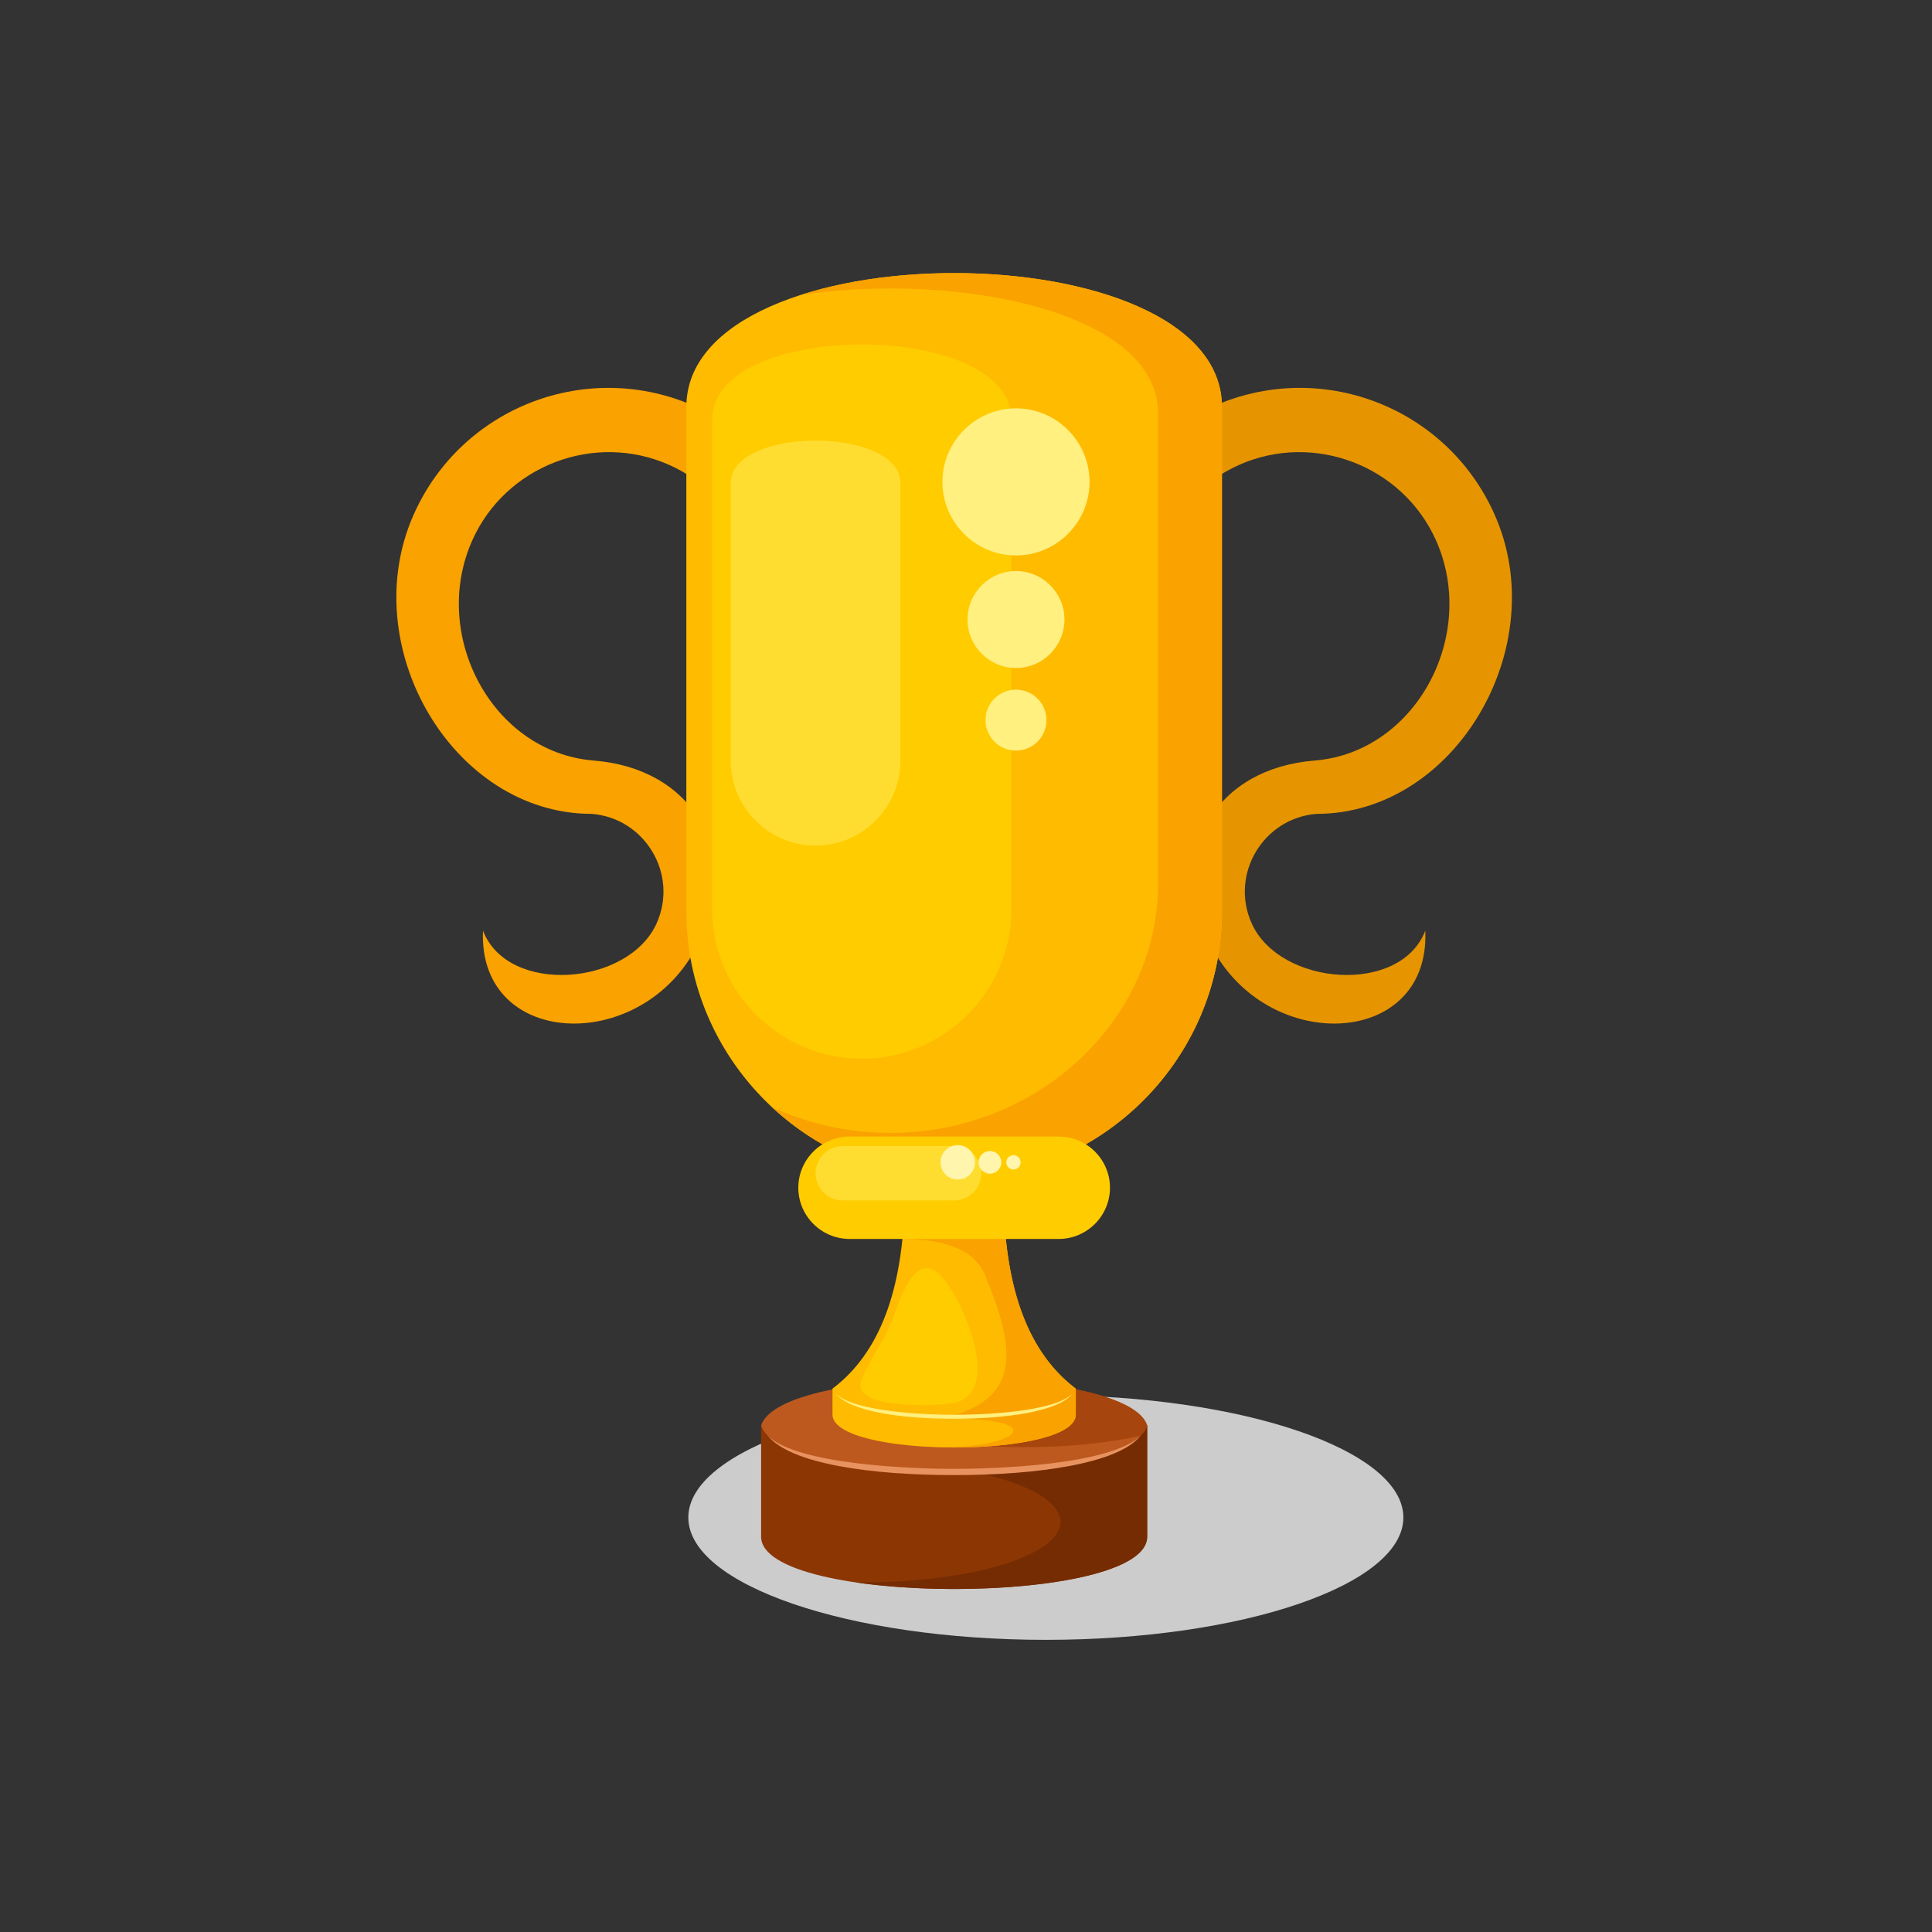
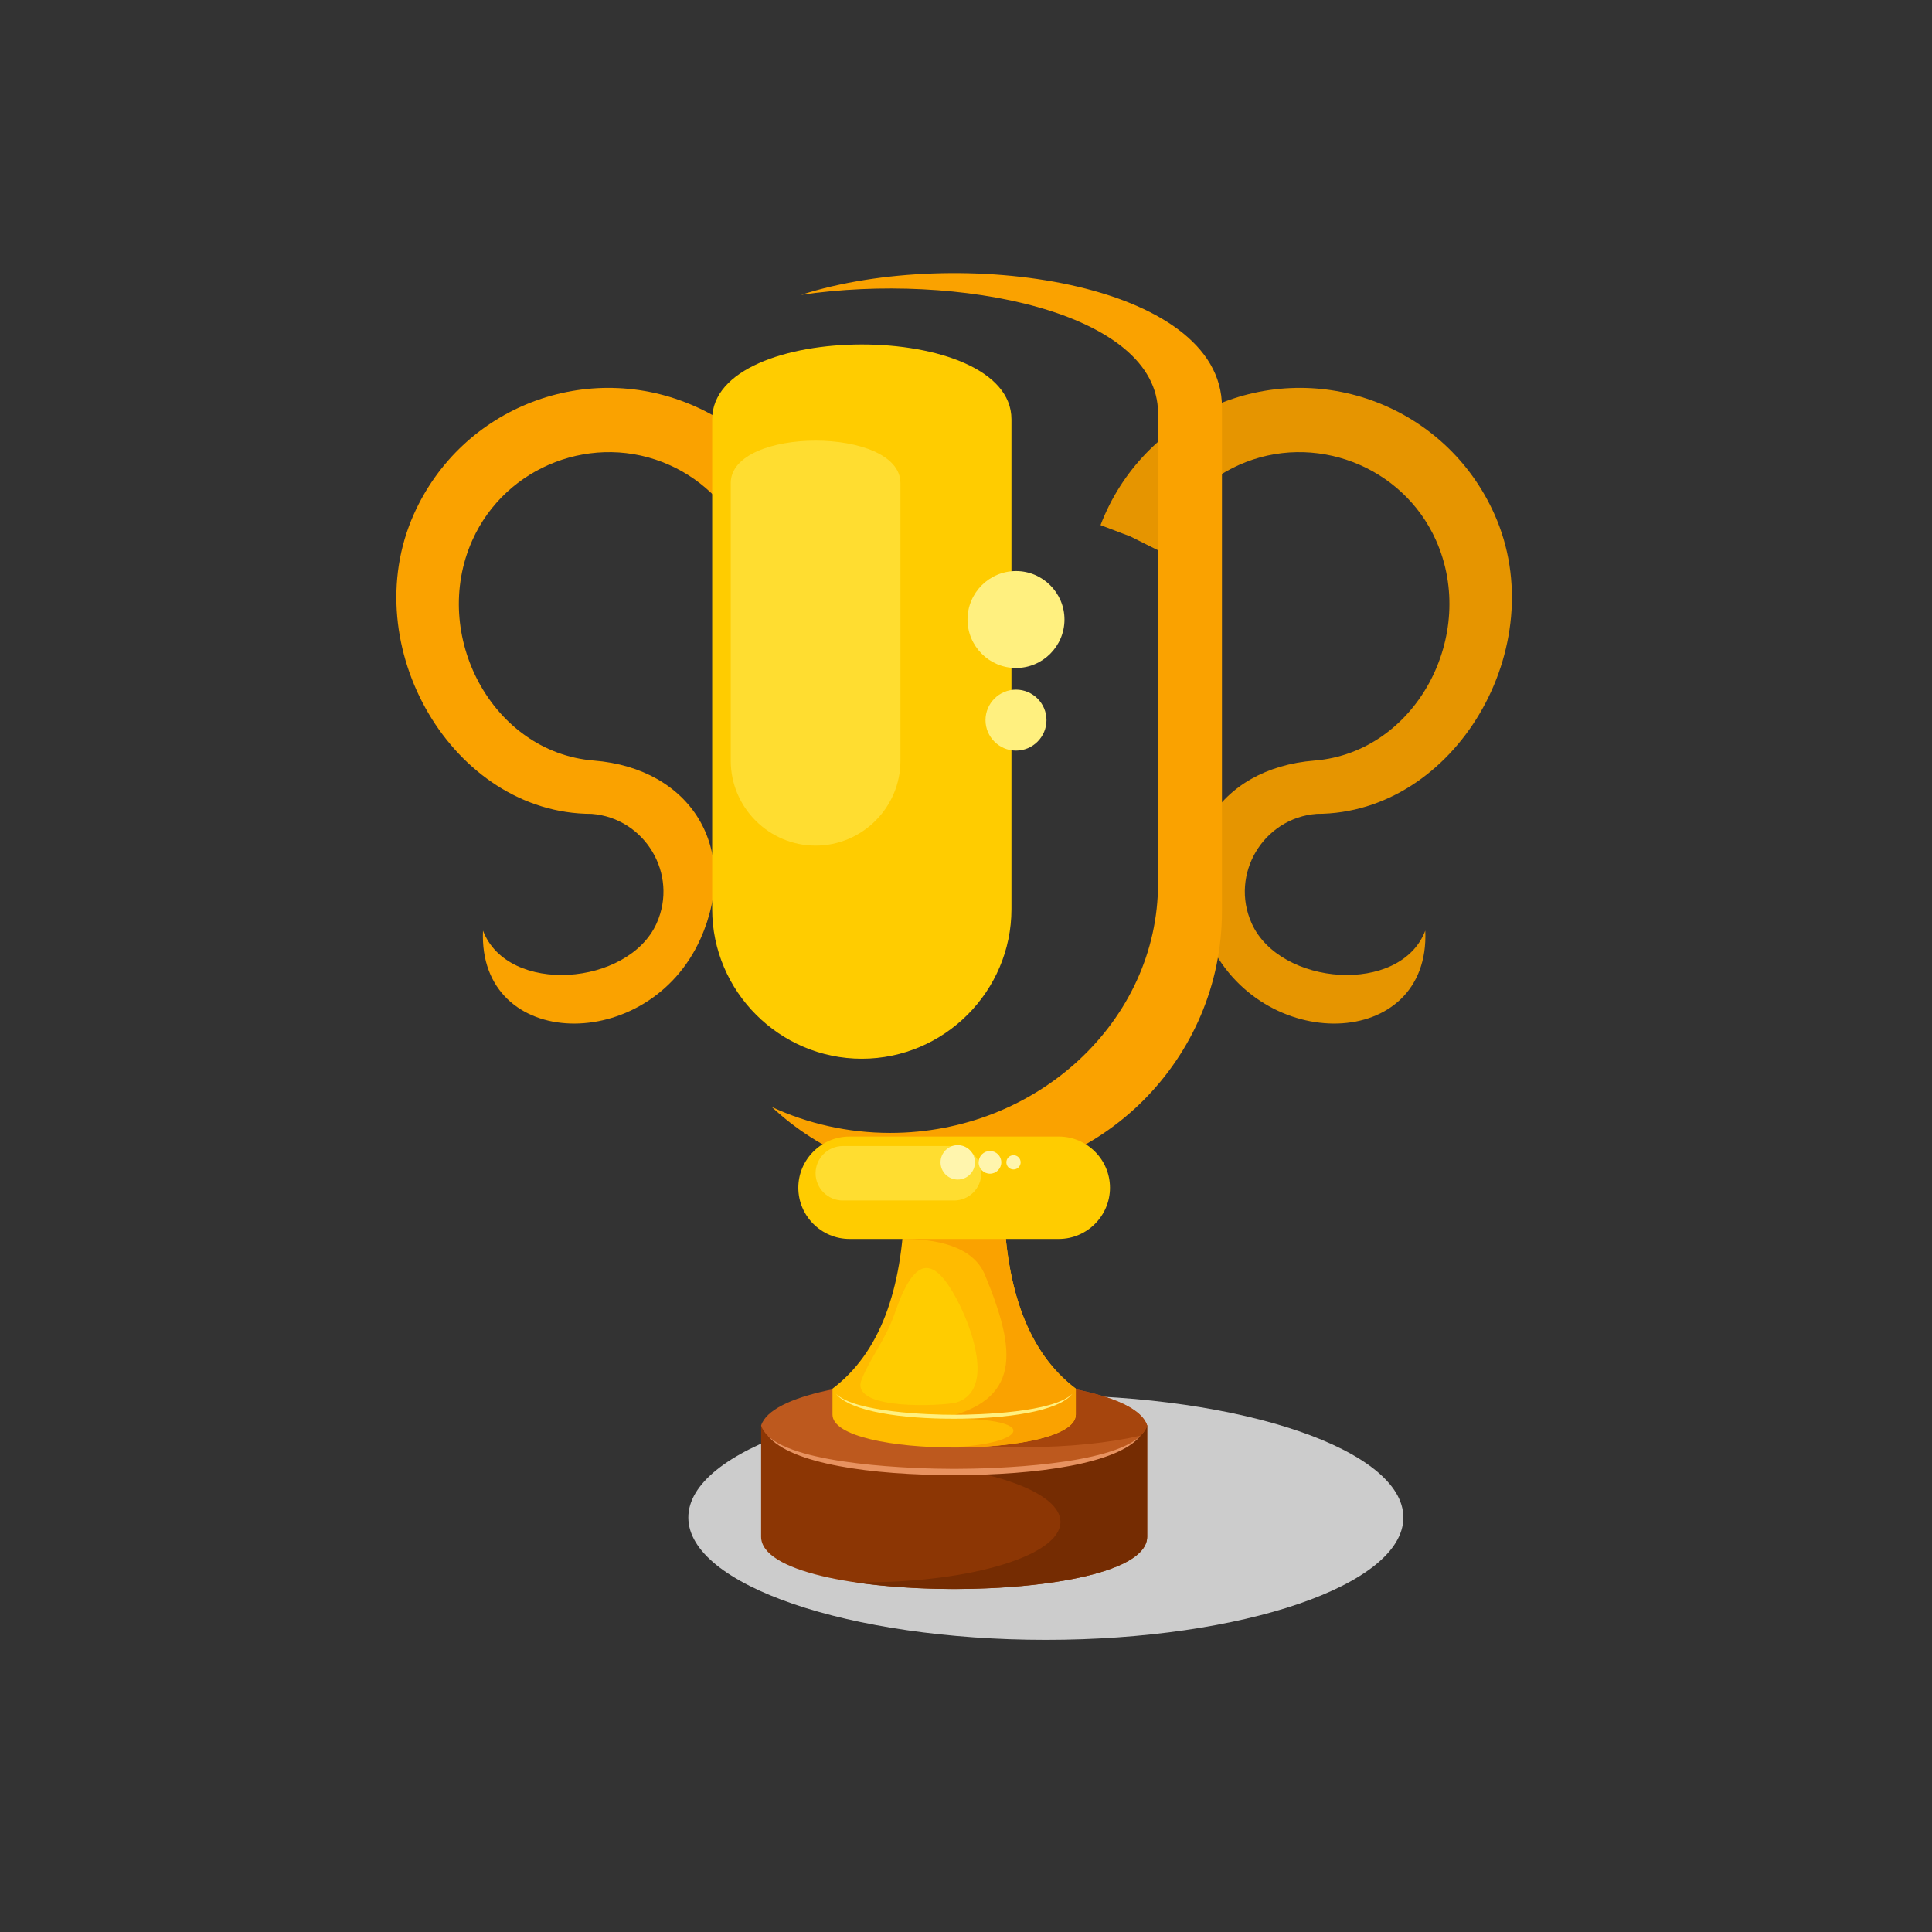
<svg xmlns="http://www.w3.org/2000/svg" xmlns:ns1="http://sodipodi.sourceforge.net/DTD/sodipodi-0.dtd" xmlns:ns2="http://www.inkscape.org/namespaces/inkscape" version="1.1" id="svg4979" width="880" height="880" viewBox="0 0 880 880" ns1:docname="gold-cup-icon-publicdomainvectors.org.svg" ns2:version="1.2 (dc2aedaf03, 2022-05-15)">
  <rect x="0" y="0" width="880" height="880" fill="#333333" stroke="none" />
  <defs id="defs4983">
    <clipPath clipPathUnits="userSpaceOnUse" id="clipPath4995">
      <path d="M 0,660 H 660 V 0 H 0 Z" id="path4993" />
    </clipPath>
  </defs>
  <ns1:namedview id="namedview4981" pagecolor="#ffffff" bordercolor="#000000" borderopacity="0.25" ns2:showpageshadow="2" ns2:pageopacity="0.0" ns2:pagecheckerboard="0" ns2:deskcolor="#d1d1d1" showgrid="false" ns2:zoom="0.95113636" ns2:cx="440.52569" ns2:cy="440.52569" ns2:window-width="1920" ns2:window-height="1017" ns2:window-x="-8" ns2:window-y="-8" ns2:window-maximized="1" ns2:current-layer="g4987">
    <ns2:page x="0" y="0" id="page4985" width="880" height="880" />
  </ns1:namedview>
  <g id="g4987" ns2:groupmode="layer" ns2:label="Page 1" transform="matrix(1.333,0,0,-1.333,0,880)">
    <g id="g4989">
      <g id="g4991" clip-path="url(#clipPath4995)">
        <g id="g4997" transform="translate(357.366,99.831)">
          <path d="M 0,0 C 67.285,0 122.164,18.779 122.164,41.806 122.164,64.831 67.285,83.611 0,83.611 -67.287,83.611 -122.165,64.831 -122.165,41.806 -122.165,18.779 -67.287,0 0,0" style="fill:#cccccc;fill-opacity:1;fill-rule:evenodd;stroke:none" id="path4999" />
        </g>
        <g id="g5001" transform="translate(396.069,471.948)">
          <path d="M 0,0 0.4,0.805 0.472,0.987 C 5.499,14.145 15.367,24.011 27.253,29.325 52.831,40.758 83.203,29.11 94.606,3.597 109.065,-28.746 87.836,-68.848 53.142,-71.662 19.891,-74.28 2.893,-101.835 16.628,-132.563 c 17.786,-39.782 76.098,-38.347 74.324,2.777 -8.445,-22.1 -49.73,-18.965 -59.344,2.538 -7.507,16.796 4.032,35.959 22.229,37.368 47.39,0 80.906,57.288 60.743,102.392 C 98.113,49.35 55.095,65.73 18.338,49.299 1.294,41.679 -12.839,27.574 -20.018,8.789 L -9.782,4.891 Z" style="fill:#e69500;fill-opacity:1;fill-rule:evenodd;stroke:none" id="path5003" />
        </g>
        <g id="g5005" transform="translate(255.994,471.948)">
          <path d="m 0,0 -0.402,0.805 -0.07,0.182 C -5.5,14.145 -15.367,24.011 -27.255,29.325 -52.833,40.758 -83.204,29.11 -94.608,3.597 c -14.458,-32.343 6.771,-72.445 41.465,-75.259 33.251,-2.618 50.25,-30.173 36.514,-60.901 -17.786,-39.782 -76.098,-38.347 -74.325,2.777 8.445,-22.1 49.73,-18.965 59.344,2.538 7.508,16.796 -4.03,35.959 -22.228,37.368 -47.389,0 -80.907,57.288 -60.744,102.392 16.468,36.838 59.485,53.218 96.242,36.787 17.045,-7.62 31.179,-21.725 38.355,-40.51 L 9.781,4.891 Z" style="fill:#faa200;fill-opacity:1;fill-rule:evenodd;stroke:none" id="path5007" />
        </g>
        <g id="g5009" transform="translate(260.07,173.069)">
          <path d="M 0,0 H 131.922 V -37.992 C 131.922,-61.822 0,-61.822 0,-37.992 Z" style="fill:#8c3604;fill-opacity:1;fill-rule:evenodd;stroke:none" id="path5011" />
        </g>
        <g id="g5013" transform="translate(309.522,173.069)">
          <path d="m 0,0 h 82.47 v -37.992 c 0,-16.181 -60.813,-21.372 -99.86,-15.577 0.914,-0.013 1.834,-0.02 2.759,-0.02 37.261,0 67.468,9.243 67.468,20.647 0,9.865 -22.61,18.113 -52.837,20.159 z" style="fill:#752c02;fill-opacity:1;fill-rule:evenodd;stroke:none" id="path5015" />
        </g>
        <g id="g5017" transform="translate(391.992,173.069)">
          <path d="M 0,0 C -6.762,-21.257 -125.161,-21.257 -131.922,0 -125.161,21.255 -6.762,21.255 0,0" style="fill:#bd591e;fill-opacity:1;fill-rule:evenodd;stroke:none" id="path5019" />
        </g>
        <g id="g5021" transform="translate(391.992,173.069)">
          <path d="m 0,0 c -0.39,-1.225 -1.166,-2.376 -2.254,-3.46 -10.556,-2.449 -24.403,-3.935 -39.572,-3.935 -33.094,0 -59.922,7.072 -59.922,15.793 0,1.951 1.346,3.817 3.797,5.541 C -60.32,19.034 -4.578,14.391 0,0" style="fill:#a6450d;fill-opacity:1;fill-rule:evenodd;stroke:none" id="path5023" />
        </g>
        <g id="g5025" transform="translate(367.6,185.659)">
          <path d="m 0,0 v -8.848 c 0,-15.016 -83.138,-15.017 -83.138,0 V 0 c 16.24,12.244 23.858,33.797 24.612,62.766 h 16.958 16.957 C -23.855,33.797 -16.238,12.244 0,0" style="fill:#ffbb00;fill-opacity:1;fill-rule:evenodd;stroke:none" id="path5027" />
        </g>
        <g id="g5029" transform="translate(367.6,185.659)">
          <path d="m 0,0 v -8.848 c 0,-8.366 -25.81,-12.07 -48.67,-11.112 29.167,-0.881 42.016,10.288 2.659,9.725 27.476,6.131 25.826,22.857 14.954,49.143 -4.145,10.026 -17.061,12.251 -28.181,12.251 l 5.965,11.607 h 11.705 16.957 C -23.855,33.797 -16.238,12.244 0,0" style="fill:#faa200;fill-opacity:1;fill-rule:evenodd;stroke:none" id="path5031" />
        </g>
        <g id="g5033" transform="translate(389.712,169.565)">
          <path d="m 0,0 c -7.616,-9.599 -35.683,-13.442 -63.681,-13.442 -28,0 -55.767,3.734 -63.672,13.451 10.106,-9.985 49.937,-11.321 63.672,-11.321 13.86,0 53.446,1.262 63.681,11.312" style="fill:#e89260;fill-opacity:1;fill-rule:evenodd;stroke:none" id="path5035" />
        </g>
        <g id="g5037" transform="translate(366.419,183.898)">
          <path d="m 0,0 c -4.83,-6.087 -22.63,-8.524 -40.388,-8.524 -17.755,0 -35.365,2.367 -40.379,8.529 6.41,-6.331 31.67,-7.178 40.379,-7.178 8.791,0 33.897,0.798 40.388,7.173" style="fill:#fff07f;fill-opacity:1;fill-rule:evenodd;stroke:none" id="path5039" />
        </g>
        <g id="g5041" transform="translate(234.524,521.098)">
-           <path d="m 0,0 c 0,61.005 183.015,61.005 183.015,0 v -172.332 c 0,-50.33 -41.179,-91.508 -91.508,-91.508 -50.33,0 -91.507,41.178 -91.507,91.508 z" style="fill:#ffbb00;fill-opacity:1;fill-rule:evenodd;stroke:none" id="path5043" />
-         </g>
+           </g>
        <g id="g5045" transform="translate(243.35,516.895)">
          <path d="m 0,0 c 0,34.087 102.263,34.086 102.263,0 v -167.362 c 0,-28.122 -23.01,-51.131 -51.132,-51.131 C 23.01,-218.493 0,-195.484 0,-167.362 Z" style="fill:#ffcc00;fill-opacity:1;fill-rule:evenodd;stroke:none" id="path5047" />
        </g>
        <g id="g5049" transform="translate(273.705,559.414)">
          <path d="m 0,0 c 53.766,17.251 143.834,4.482 143.834,-38.316 v -172.332 c 0,-50.33 -41.179,-91.508 -91.508,-91.508 -24.017,0 -45.945,9.382 -62.315,24.656 12.223,-5.666 25.969,-8.863 40.481,-8.863 50.331,0 91.509,38.379 91.509,85.288 V -40.457 C 122.001,-5.602 53.229,7.879 0,0" style="fill:#faa200;fill-opacity:1;fill-rule:evenodd;stroke:none" id="path5051" />
        </g>
        <g id="g5053" transform="translate(290.278,271.812)">
          <path d="m 0,0 h 71.505 c 9.624,0 17.497,-7.873 17.497,-17.496 0,-9.622 -7.873,-17.497 -17.497,-17.497 H 0 c -9.623,0 -17.496,7.875 -17.496,17.497 C -17.496,-7.873 -9.623,0 0,0" style="fill:#ffcc00;fill-opacity:1;fill-rule:evenodd;stroke:none" id="path5055" />
        </g>
        <g id="g5057" transform="translate(347.164,470.368)">
-           <path d="M 0,0 C 13.843,0 25.132,11.29 25.132,25.133 25.132,38.975 13.843,50.266 0,50.266 -13.842,50.266 -25.132,38.975 -25.132,25.133 -25.132,11.29 -13.842,0 0,0" style="fill:#fff07f;fill-opacity:1;fill-rule:evenodd;stroke:none" id="path5059" />
-         </g>
+           </g>
        <g id="g5061" transform="translate(347.164,431.908)">
          <path d="m 0,0 c 9.124,0 16.564,7.441 16.564,16.565 0,9.124 -7.44,16.564 -16.564,16.564 -9.124,0 -16.565,-7.44 -16.565,-16.564 C -16.565,7.441 -9.124,0 0,0" style="fill:#fff07f;fill-opacity:1;fill-rule:evenodd;stroke:none" id="path5063" />
        </g>
        <g id="g5065" transform="translate(347.164,403.681)">
          <path d="m 0,0 c 5.738,0 10.418,4.68 10.418,10.418 0,5.738 -4.68,10.418 -10.418,10.418 -5.736,0 -10.418,-4.68 -10.418,-10.418 C -10.418,4.68 -5.736,0 0,0" style="fill:#fff07f;fill-opacity:1;fill-rule:evenodd;stroke:none" id="path5067" />
        </g>
        <g id="g5069" transform="translate(249.696,495.1)">
          <path d="m 0,0 c 0,19.328 57.981,19.327 57.981,0 v -94.896 c 0,-15.943 -13.045,-28.99 -28.99,-28.99 C 13.046,-123.886 0,-110.84 0,-94.896 Z" style="fill:#ffdd30;fill-opacity:1;fill-rule:evenodd;stroke:none" id="path5071" />
        </g>
        <g id="g5073" transform="translate(287.984,268.567)">
          <path d="m 0,0 h 38.026 c 5.117,0 9.305,-4.186 9.305,-9.304 0,-5.117 -4.188,-9.305 -9.305,-9.305 H 0 c -5.116,0 -9.302,4.188 -9.302,9.305 C -9.302,-4.186 -5.116,0 0,0" style="fill:#ffdd30;fill-opacity:1;fill-rule:evenodd;stroke:none" id="path5075" />
        </g>
        <g id="g5077" transform="translate(321.382,262.992)">
          <path d="m 0,0 c 0,3.248 2.633,5.882 5.881,5.882 3.247,0 5.882,-2.634 5.882,-5.882 0,-3.248 -2.635,-5.882 -5.882,-5.882 C 2.633,-5.882 0,-3.248 0,0" style="fill:#fff5ad;fill-opacity:1;fill-rule:evenodd;stroke:none" id="path5079" />
        </g>
        <g id="g5081" transform="translate(334.392,262.992)">
          <path d="M 0,0 C 0,2.141 1.736,3.876 3.877,3.876 6.019,3.876 7.754,2.141 7.754,0 7.754,-2.142 6.019,-3.877 3.877,-3.877 1.736,-3.877 0,-2.142 0,0" style="fill:#fff5ad;fill-opacity:1;fill-rule:evenodd;stroke:none" id="path5083" />
        </g>
        <g id="g5085" transform="translate(343.874,262.992)">
          <path d="M 0,0 C 0,1.347 1.092,2.439 2.439,2.439 3.786,2.439 4.876,1.347 4.876,0 4.876,-1.346 3.786,-2.438 2.439,-2.438 1.092,-2.438 0,-1.346 0,0" style="fill:#fff5ad;fill-opacity:1;fill-rule:evenodd;stroke:none" id="path5087" />
        </g>
        <g id="g5089" transform="translate(326.7,180.894)">
          <path d="m 0,0 c -5.035,-1.149 -35.234,-2.705 -32.525,7.178 2.652,7.409 8.412,14.174 11.534,23.268 6.455,18.806 13.063,21.572 22.348,2.627 C 5.18,25.273 12.564,5.708 1.47,0.569 Z" style="fill:#ffcc00;fill-opacity:1;fill-rule:evenodd;stroke:none" id="path5091" />
        </g>
      </g>
    </g>
  </g>
</svg>